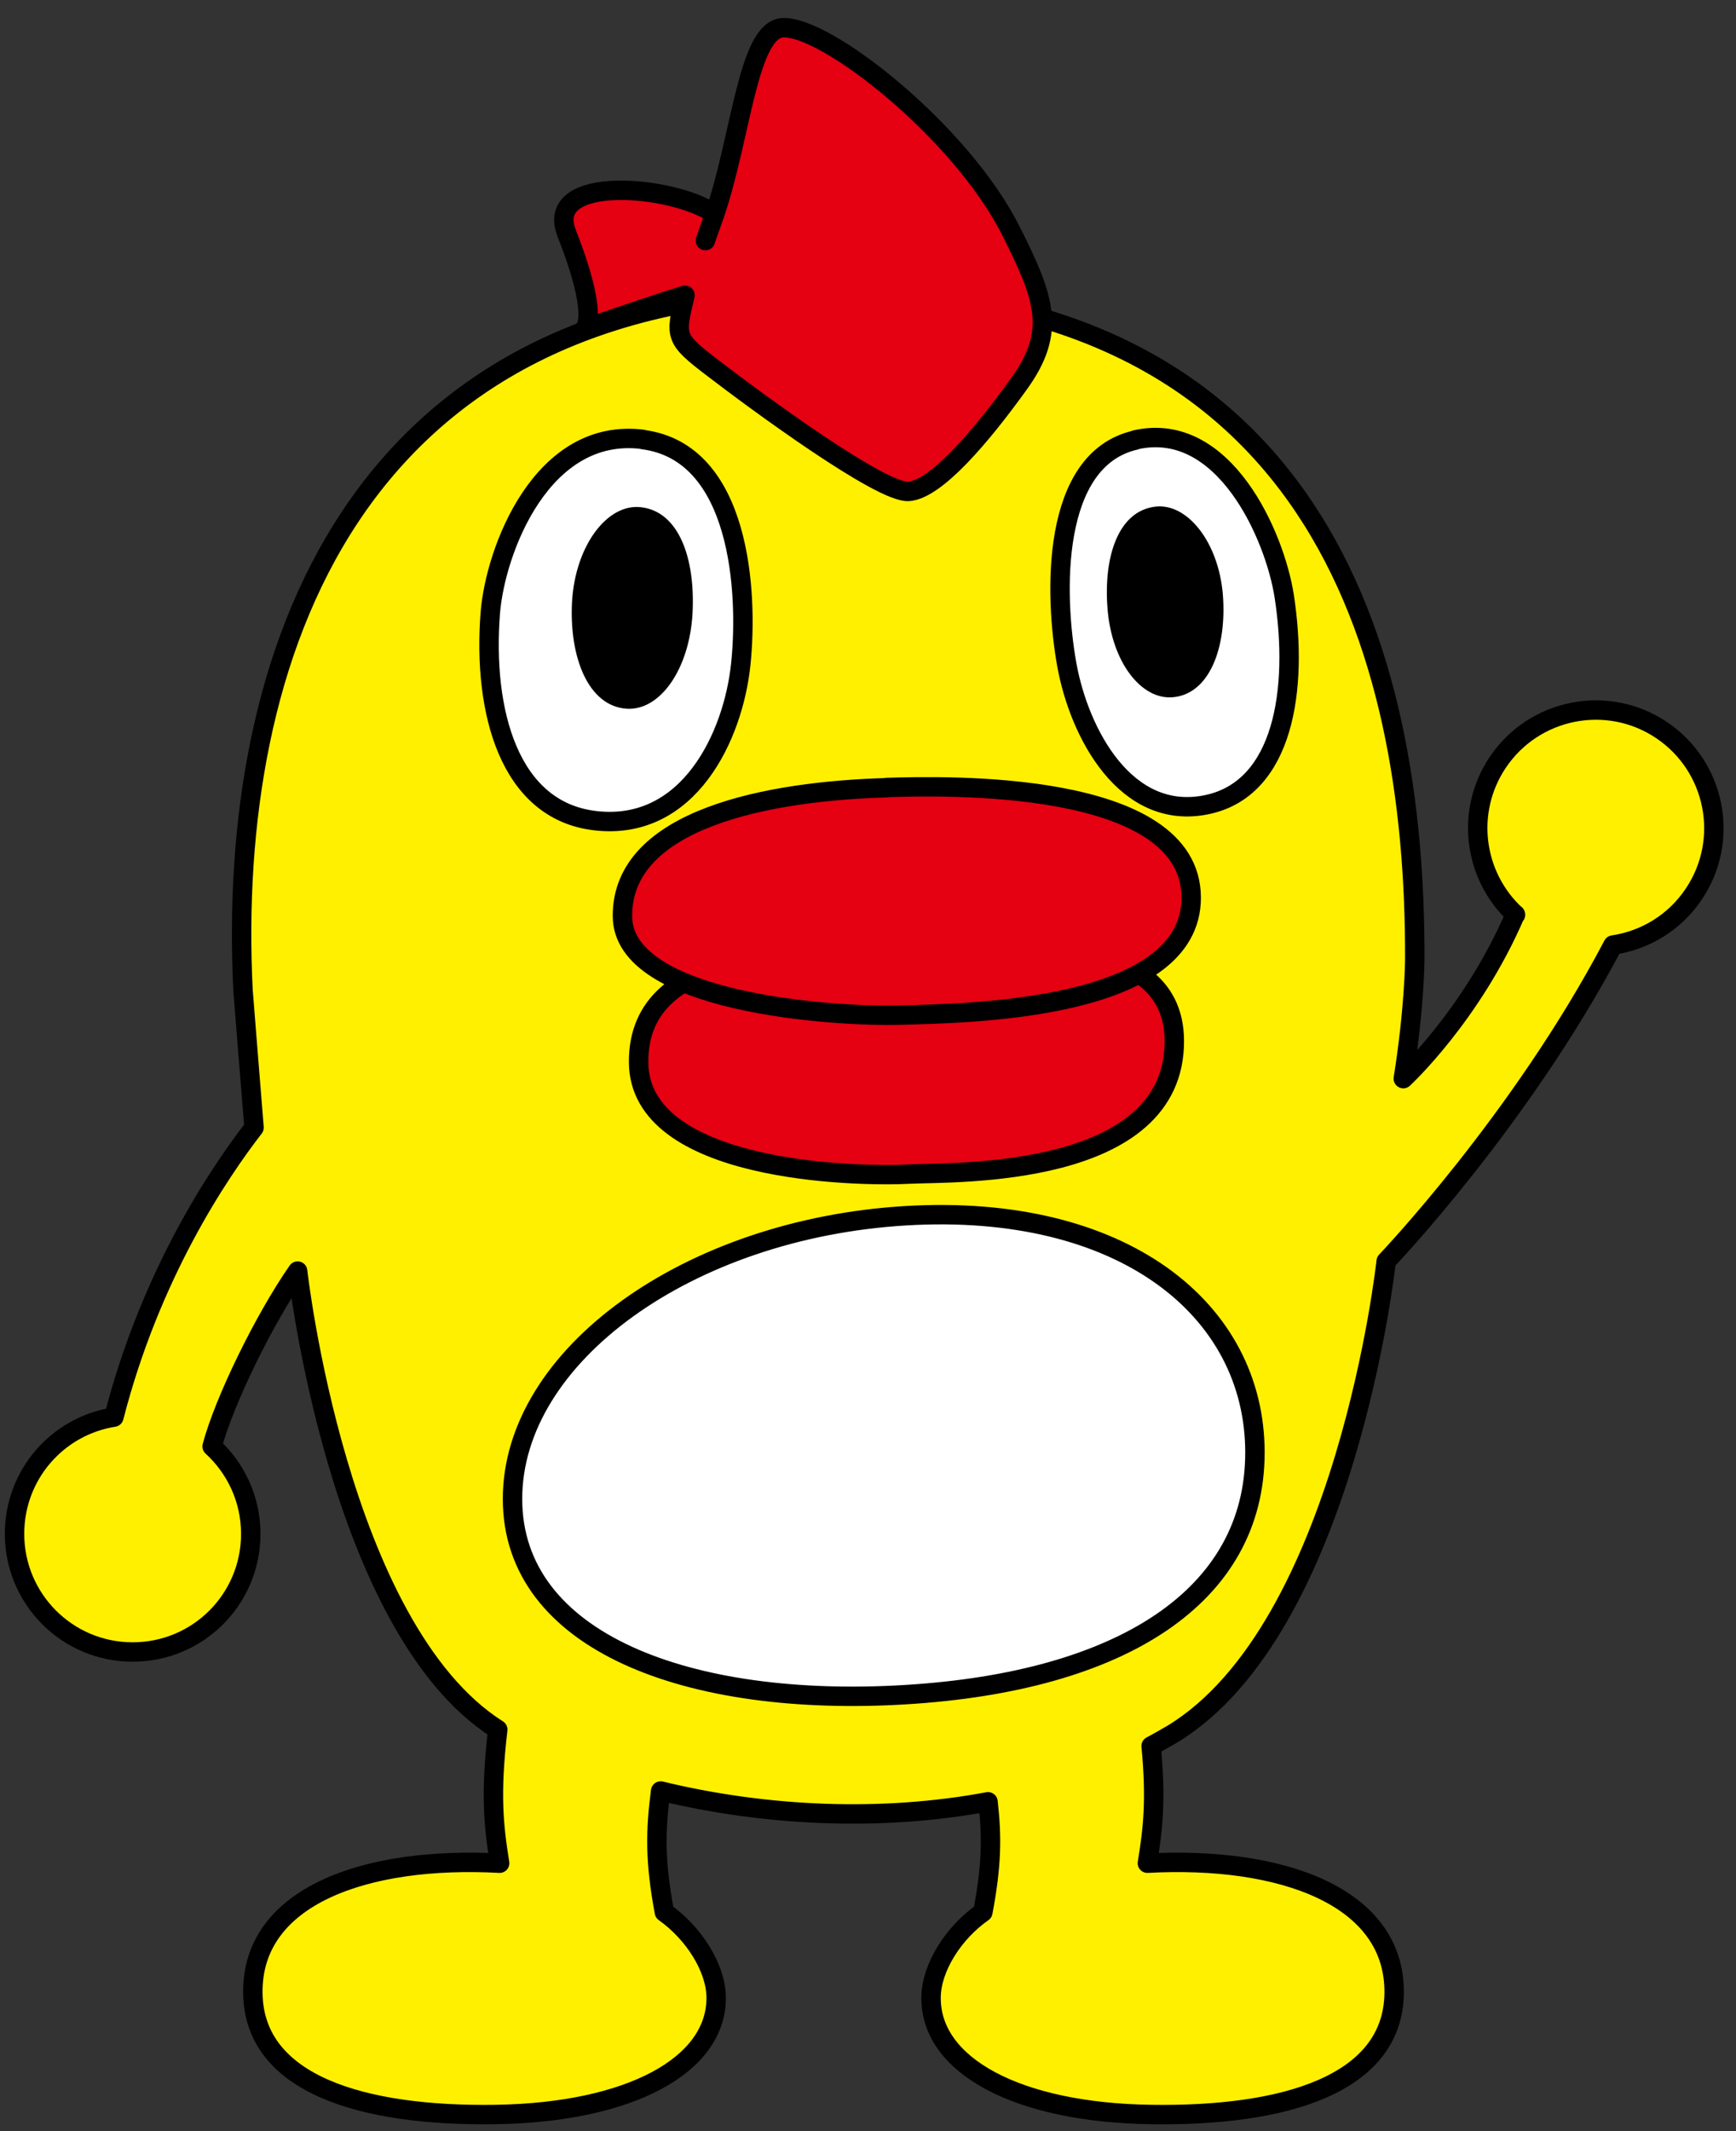
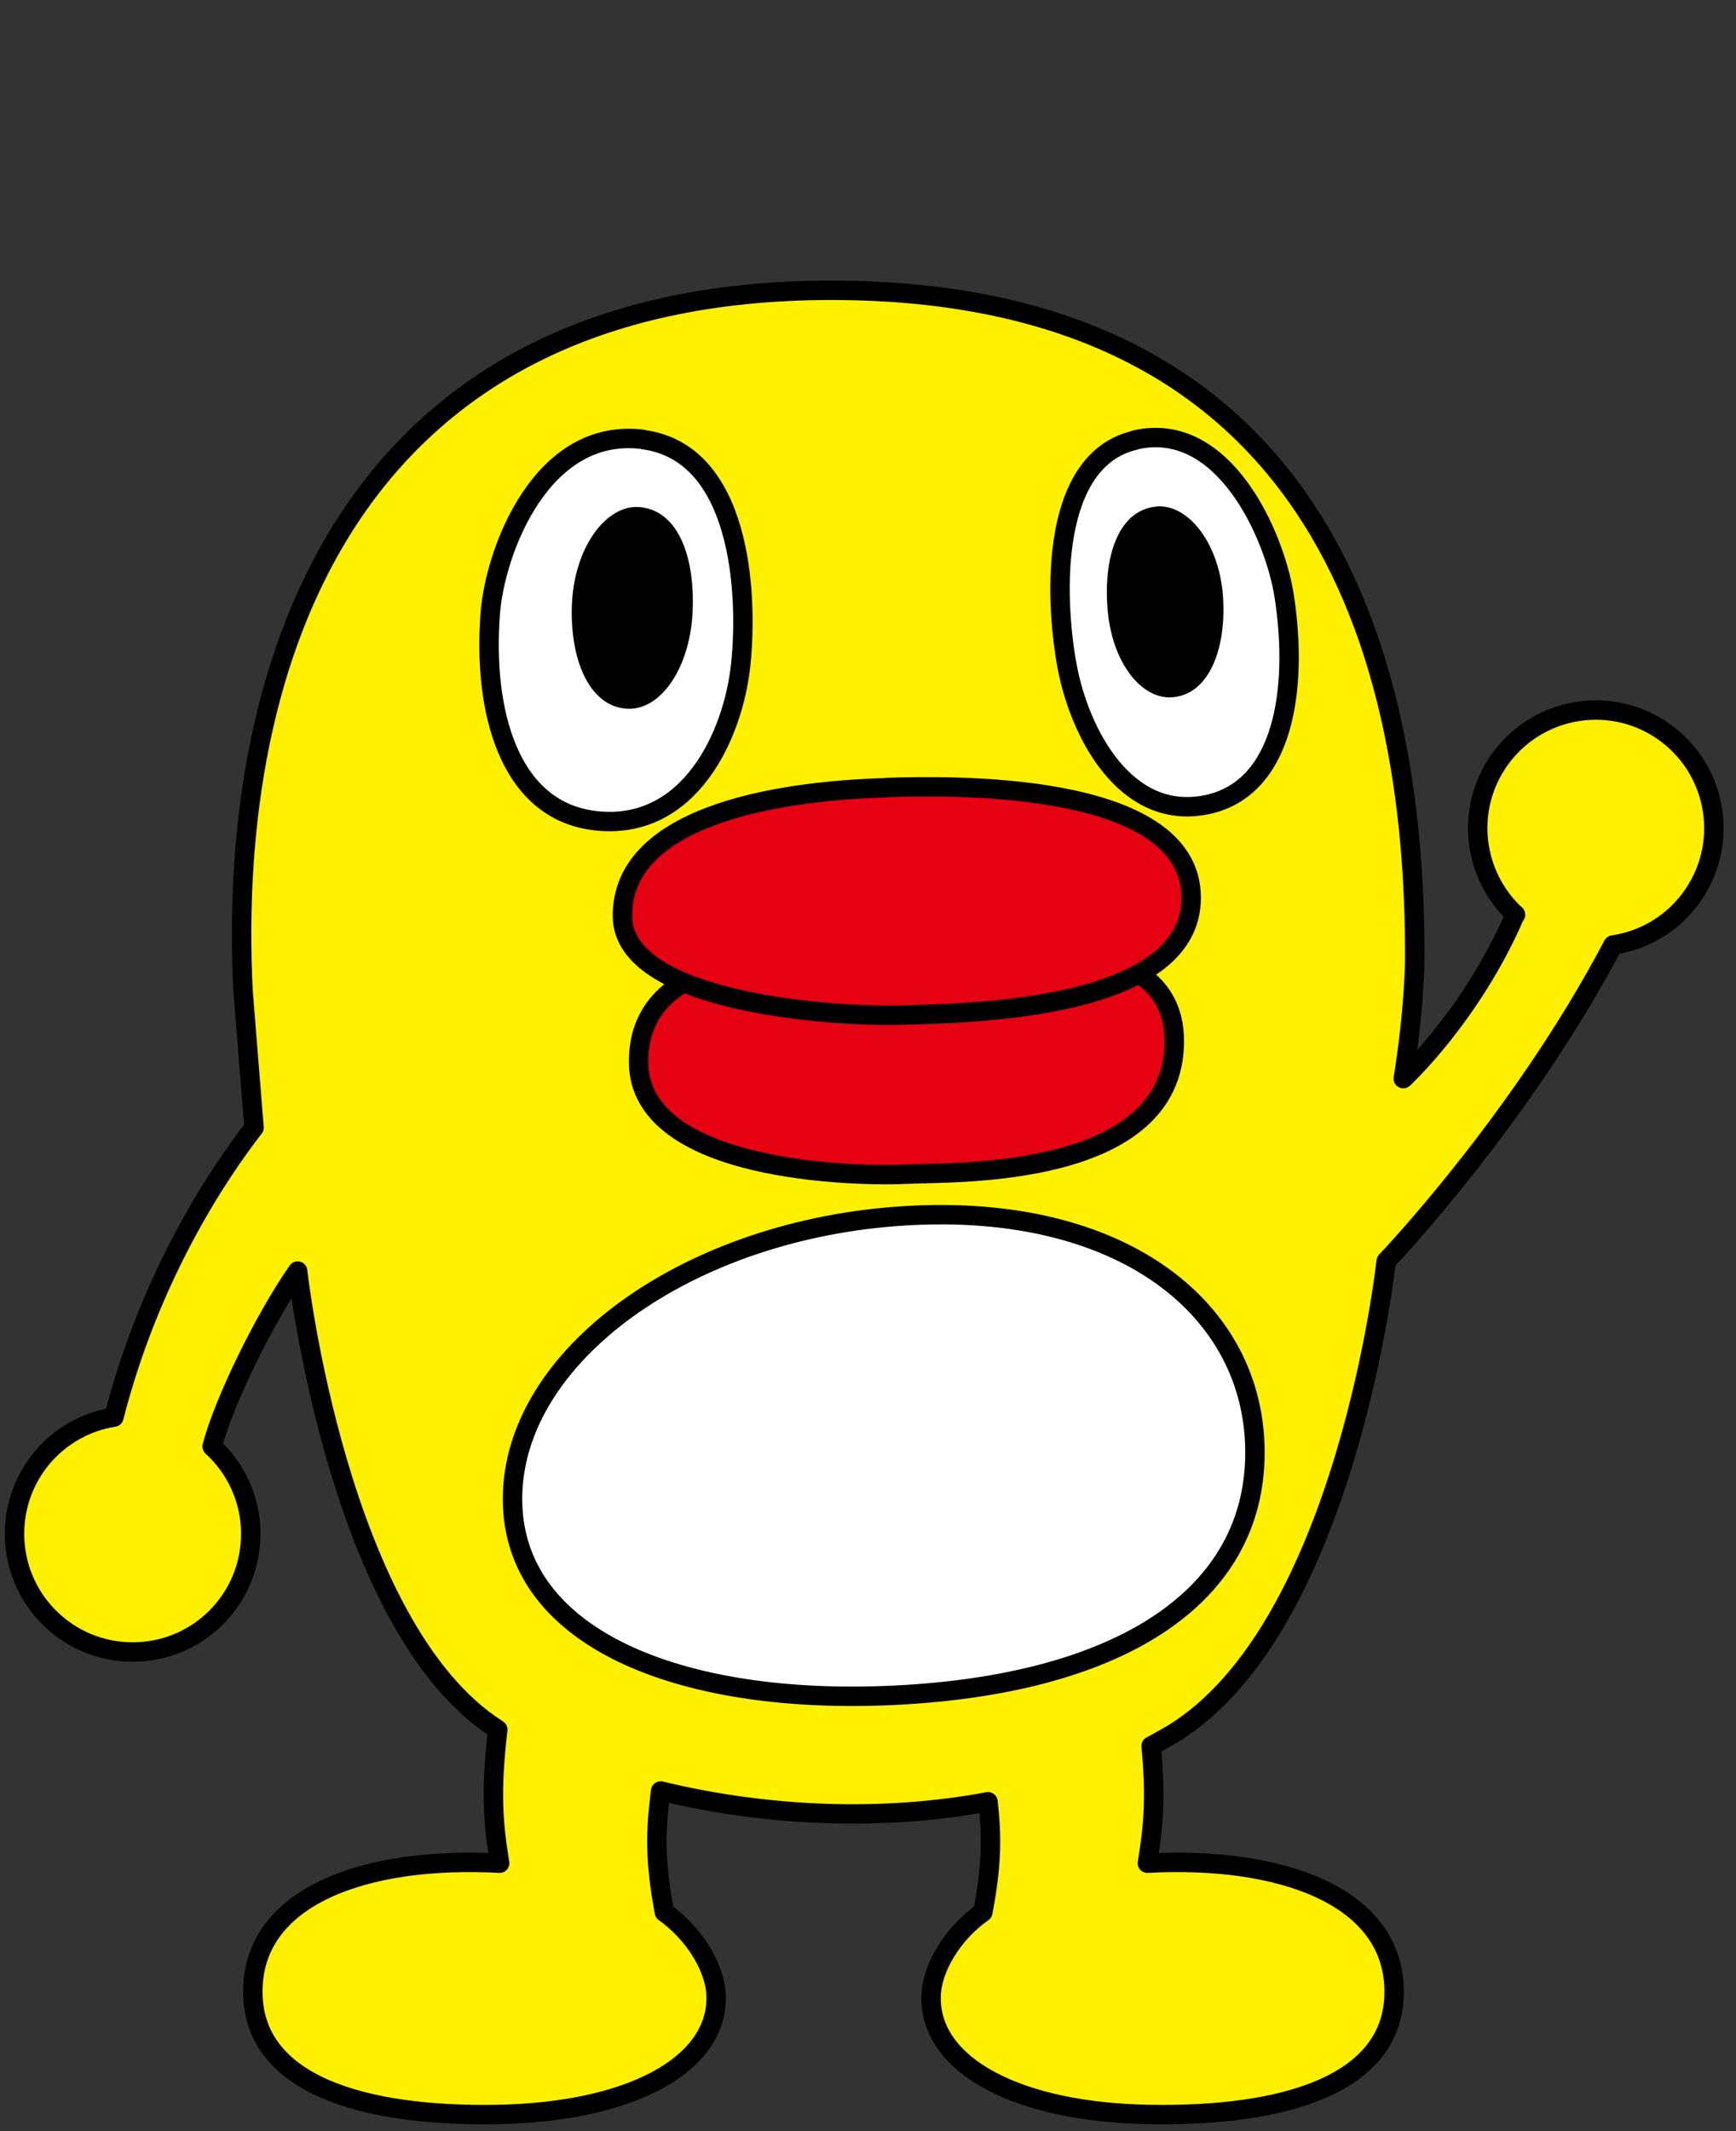
<svg xmlns="http://www.w3.org/2000/svg" width="110" height="135" viewBox="0 0 110 135" fill="none">
  <rect x="0" y="0" width="110" height="135" fill="#333333" stroke="none" />
  <g clip-path="url(#clip0_2270_7876)">
    <path fill-rule="evenodd" clip-rule="evenodd" d="M96.016 57.919C93.254 64.333 88.918 68.328 88.918 68.328C89.63 63.873 89.645 60.814 89.645 60.814C89.719 40.886 83.201 18.39 52.67 18.39C22.14 18.39 14.359 41.822 15.399 62.73C15.399 62.73 15.8 67.793 16.097 71.431C13.854 74.327 9.533 80.742 7.217 89.77C3.638 90.335 0.921 93.423 0.921 97.165C0.921 101.293 4.262 104.649 8.405 104.649C12.548 104.649 15.889 101.308 15.889 97.165C15.889 94.967 14.938 92.993 13.439 91.626C14.211 88.731 16.75 83.548 18.859 80.519C18.859 80.519 21.398 103.149 31.54 109.564C31.065 113.633 31.273 115.623 31.659 118.028C23.18 117.568 15.918 120.107 16.022 126.285C16.111 132.046 22.987 134.08 31.436 133.947C39.885 133.813 45.439 130.843 45.379 126.492C45.35 124.666 43.984 122.468 42.098 121.132C41.489 117.865 41.533 115.994 41.86 113.455C48.617 115.088 55.922 115.385 62.605 114.138C62.857 116.35 62.842 118.162 62.278 121.132C60.392 122.453 59.026 124.651 58.996 126.492C58.922 130.858 64.49 133.828 72.925 133.947C81.374 134.08 88.249 132.046 88.338 126.285C88.427 120.122 81.181 117.568 72.702 118.028C73.058 115.846 73.266 114.004 72.94 110.604C73.4 110.366 73.846 110.099 74.291 109.846C85.309 103.149 87.834 79.895 87.834 79.895C87.834 79.895 96.357 70.986 102.208 59.864C104.227 59.567 106.113 58.453 107.331 56.627C109.632 53.196 108.712 48.549 105.281 46.247C101.851 43.945 97.204 44.866 94.902 48.296C92.823 51.4 93.372 55.483 96.03 57.948L96.016 57.919Z" fill="#FFF000" stroke="black" stroke-width="1.23" stroke-linecap="round" stroke-linejoin="round" />
    <path fill-rule="evenodd" clip-rule="evenodd" d="M71.945 27.879C66.555 29.111 66.807 37.709 67.594 42.09C68.381 46.47 71.351 52.053 76.489 50.969C81.344 49.945 82.28 43.664 81.374 37.768C80.78 33.937 77.558 26.587 71.945 27.864V27.879Z" fill="white" stroke="black" stroke-width="1.23" stroke-linecap="round" stroke-linejoin="round" />
    <path fill-rule="evenodd" clip-rule="evenodd" d="M77.484 37.65C77.751 40.991 76.652 43.961 74.321 44.168C72.301 44.347 70.445 41.926 70.178 38.57C69.91 35.229 70.876 32.378 73.192 32.096C75.212 31.843 77.201 34.308 77.484 37.65Z" fill="black" />
    <path fill-rule="evenodd" clip-rule="evenodd" d="M40.746 27.848C46.924 28.65 47.414 37.501 46.939 42.074C46.463 46.648 43.642 52.647 37.762 51.993C32.223 51.385 30.59 44.999 31.065 38.852C31.377 34.857 34.332 27.017 40.746 27.834V27.848Z" fill="white" stroke="black" stroke-width="1.23" stroke-linecap="round" stroke-linejoin="round" />
    <path fill-rule="evenodd" clip-rule="evenodd" d="M36.247 38.095C36.054 41.629 37.272 44.733 39.707 44.896C41.816 45.03 43.672 42.416 43.88 38.882C44.073 35.348 43.004 32.363 40.568 32.126C38.46 31.918 36.455 34.576 36.247 38.11V38.095Z" fill="black" />
    <path fill-rule="evenodd" clip-rule="evenodd" d="M57.125 60.221C51.275 60.384 40.42 59.79 40.464 67.289C40.494 74.238 54.141 74.565 57.69 74.372C60.466 74.238 74.454 74.684 74.41 65.923C74.38 58.572 62.827 60.057 57.125 60.221Z" fill="#E50012" stroke="black" stroke-width="1.23" stroke-linecap="round" stroke-linejoin="round" />
-     <path fill-rule="evenodd" clip-rule="evenodd" d="M56.19 49.9C48.78 50.108 39.41 51.83 39.44 58.037C39.455 63.546 52.878 64.422 57.036 64.304C61.194 64.185 75.509 64.051 75.479 56.849C75.449 49.321 59.739 49.781 56.19 49.885V49.9Z" fill="#E50012" stroke="black" stroke-width="1.23" stroke-linecap="round" stroke-linejoin="round" />
+     <path fill-rule="evenodd" clip-rule="evenodd" d="M56.19 49.9C48.78 50.108 39.41 51.83 39.44 58.037C39.455 63.546 52.878 64.422 57.036 64.304C61.194 64.185 75.509 64.051 75.479 56.849C75.449 49.321 59.739 49.781 56.19 49.885Z" fill="#E50012" stroke="black" stroke-width="1.23" stroke-linecap="round" stroke-linejoin="round" />
    <path fill-rule="evenodd" clip-rule="evenodd" d="M79.518 92.012C79.518 101.085 71.113 106.52 57.363 107.352C43.627 108.183 32.475 104.025 32.475 94.953C32.475 85.88 43.612 77.846 57.363 77.015C71.113 76.183 79.518 82.939 79.518 92.012Z" fill="white" stroke="black" stroke-width="1.23" stroke-linecap="round" stroke-linejoin="round" />
-     <path fill-rule="evenodd" clip-rule="evenodd" d="M35.906 14.766C34.421 11.009 42.617 11.707 45.29 13.549C46.968 8.634 47.384 1.907 49.582 1.758C52.299 1.58 60.882 8.322 64.045 14.603C66.198 18.88 66.97 20.988 64.565 24.314C62.174 27.641 59.308 31.011 57.571 31.13C55.833 31.249 47.963 25.458 45.157 23.305C42.707 21.434 42.781 21.33 43.404 18.701C41.415 19.31 37.064 20.81 37.064 20.81C37.064 20.81 37.984 20.023 35.906 14.781V14.766Z" fill="#E50012" stroke="black" stroke-width="1.23" stroke-linecap="round" stroke-linejoin="round" />
-     <path d="M45.29 13.549L44.696 15.242" stroke="black" stroke-width="1.23" stroke-linecap="round" stroke-linejoin="round" />
  </g>
  <defs>
    <clipPath id="clip0_2270_7876">
      <rect width="109.499" height="134" fill="white" transform="translate(0 0.838)" />
    </clipPath>
  </defs>
</svg>